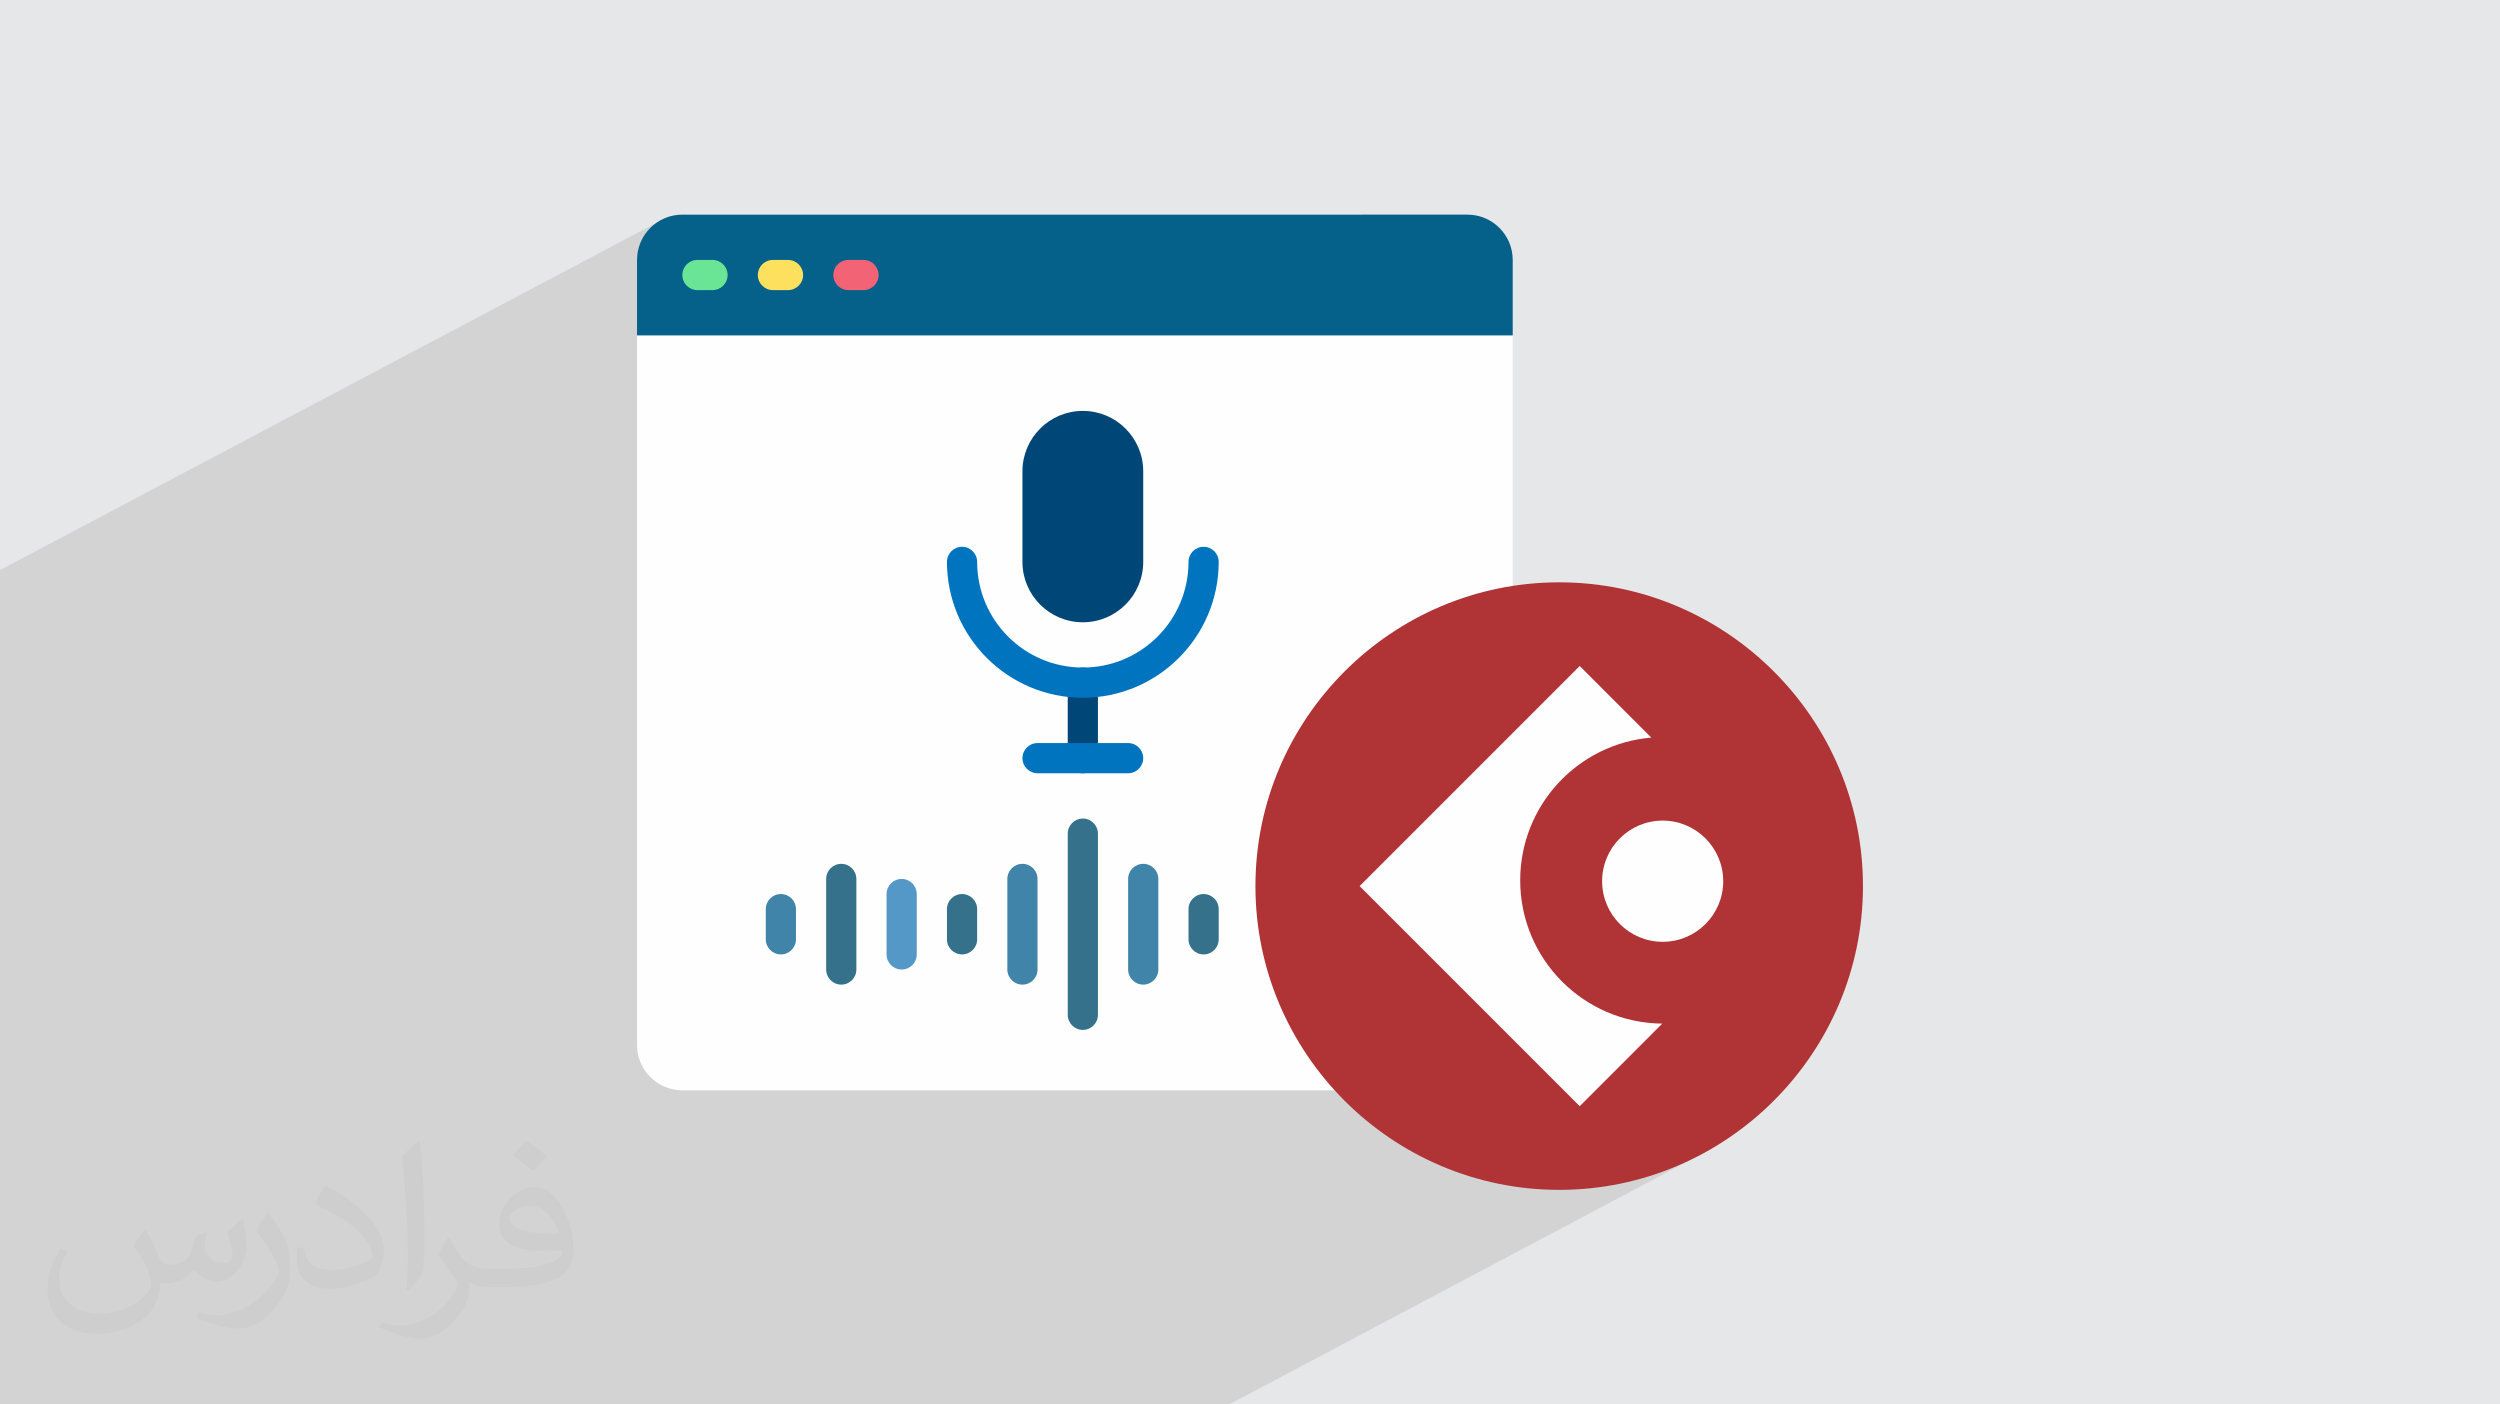
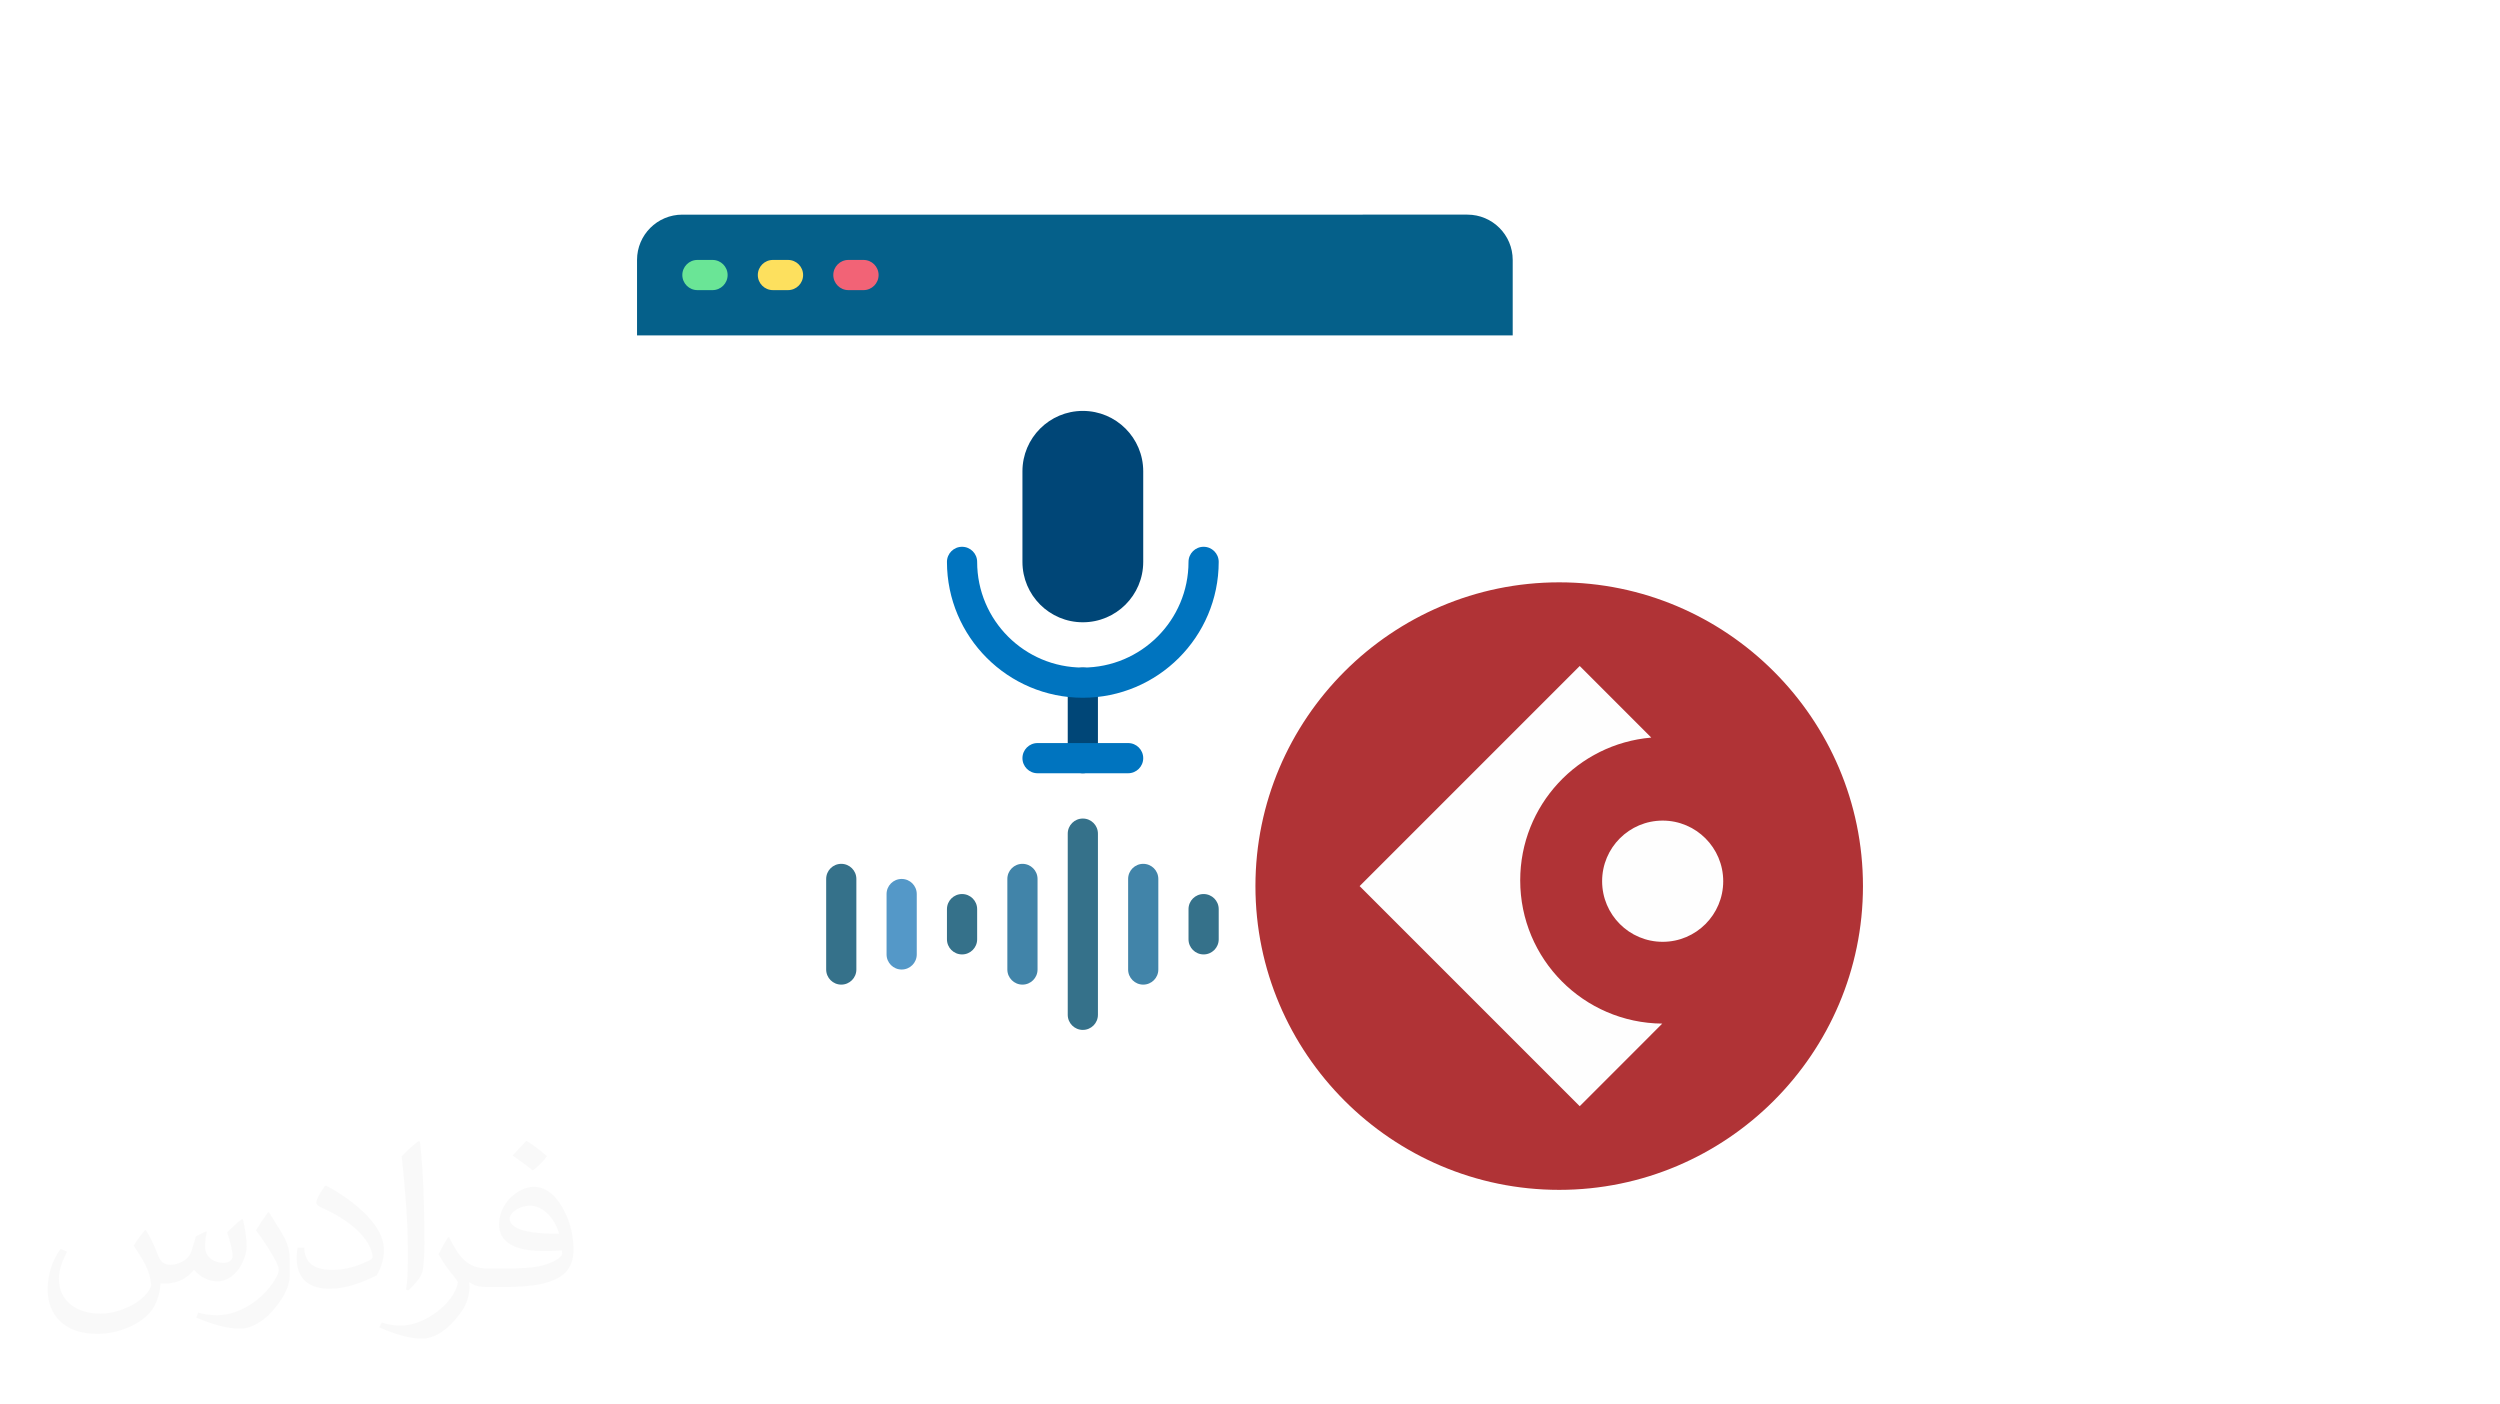
<svg xmlns="http://www.w3.org/2000/svg" xml:space="preserve" width="94.192mm" height="52.917mm" version="1.0" style="shape-rendering:geometricPrecision; text-rendering:geometricPrecision; image-rendering:optimizeQuality; fill-rule:evenodd; clip-rule:evenodd" viewBox="0 0 9404.92 5283.66">
  <defs>
    <style type="text/css">
   
    .fil13 {fill:#B03336}
    .fil14 {fill:#FEFEFE}
    .fil3 {fill:#FEFEFE;fill-rule:nonzero}
    .fil8 {fill:#004677;fill-rule:nonzero}
    .fil9 {fill:#0074BF;fill-rule:nonzero}
    .fil4 {fill:#05608A;fill-rule:nonzero}
    .fil11 {fill:#35718A;fill-rule:nonzero}
    .fil10 {fill:#4184A9;fill-rule:nonzero}
    .fil12 {fill:#5498C8;fill-rule:nonzero}
    .fil5 {fill:#6AE596;fill-rule:nonzero}
    .fil7 {fill:#F26376;fill-rule:nonzero}
    .fil6 {fill:#FDE05E;fill-rule:nonzero}
    .fil2 {fill:#373435;fill-opacity:0.031}
    .fil1 {fill:#2B2A29;fill-opacity:0.102}
    .fil0 {fill:#E6E7E8}
   
  </style>
  </defs>
  <g id="Layer_x0020_1">
-     <polygon class="fil0" points="-0,0 9404.92,0 9404.92,5283.66 -0,5283.66 " />
-     <path class="fil1" d="M6321.04 3961.79c45.26,52.8 118.9,358.99 118.9,358.99l-1816.04 962.88 -4623.9 0 0 -3139.12 2469.03 -1306.19 3852.01 3123.44z" />
    <path class="fil2" d="M548.54 4627.69c17.95,27.21 29.6,53.36 40.96,82.43 8.45,16.91 12.93,48.09 52.57,48.09 11.61,0 28.28,-3.42 43.06,-11.61 16.63,-8.73 29.32,-21.94 35.94,-42l15.85 -53.36 38.57 -19.02 2.64 2.64c-5.27,20.09 -6.59,39.36 -6.59,54.43 0,44.63 38.57,61.56 69.22,61.56 17.95,0 34.09,-8.73 34.09,-25.11 0,-21.13 -8.98,-57.06 -20.62,-89.29 17.95,-17.95 35.94,-35.94 56.53,-50.47l3.17 1.6c8.98,38.04 14,75.56 14,100.66 0,24.57 -10.83,51.79 -19.81,69.49 -18.49,34.87 -51.25,62.62 -90.87,62.62 -30.1,0 -63.65,-15.07 -86.66,-43.06l-1.32 0c-21.66,26.96 -55.22,51.25 -108.86,51.25l-16.63 0c-2.64,35.41 -10.29,60.49 -21.94,82.95 -31.95,62.34 -126.81,106.47 -216.1,106.47 -124.17,0 -186.51,-71.59 -186.51,-166.96 0,-58.91 19.27,-113.6 48.88,-152.42l24.29 10.04c-18.49,35.41 -30.91,68.68 -30.91,101.45 0,89.29 72.66,131.83 156.4,131.83 77.68,0 173.83,-49.41 191.28,-106.72 -6.59,-62.62 -30.1,-91.93 -66.04,-148.99 10.83,-19.02 24.83,-38.04 42.28,-58.38l3.17 0 0 0 0 0 -0.02 -0.09zm1432.13 -336.04c26.15,16.39 51.79,35.66 76.87,57.85 -14,19.81 -31.45,37.79 -53.11,53.64 -25.11,-20.34 -50.19,-37.79 -75.84,-56.27 17.42,-19.55 34.62,-38.29 52.04,-55.22l0 0 0 0 0 0 0 0 0 0 0.03 0zm13.47 244.11c-42.28,0 -76.87,27.75 -76.87,48.34 0,44.13 84.53,57.85 185.72,57.31 -12.68,-51.79 -57.06,-105.68 -108.86,-105.68l0.01 0.03zm-94.86 236.19c54.96,0 103.04,-1.6 139.74,-10.83 40.96,-10.29 75.56,-30.91 75.56,-45.17 0,-3.7 0,-8.19 -1.32,-11.89 -22.98,2.11 -49.41,2.11 -72.38,2.11 -74.49,0 -131.55,-16.91 -154.02,-58.66 -5.55,-11.61 -9.51,-24.57 -9.51,-39.36 0,-40.43 17.42,-79.79 48.09,-107 25.61,-22.45 53.89,-36.44 82.67,-36.44 52.04,0 93.51,41.75 122.57,107.54 15.85,35.94 26.68,77.4 26.68,129.72 0,34.87 -9.51,64.19 -31.17,85.85 -40.43,39.11 -114.92,53.89 -229.04,53.89l-51.79 0 0 0 -13.47 0c-28.28,0 -48.62,-5.02 -64.72,-17.42l-2.64 0c0.79,6.59 1.32,12.93 1.32,19.02 0,25.61 -8.45,58.38 -25.61,84.53 -50.72,75.3 -105.68,108.04 -153.24,108.04 -48.09,0 -107,-18.49 -160.11,-42.54l9.51 -18.49c17.17,7.13 40.96,11.89 73.7,11.89 85.85,0 198.66,-82.43 212.66,-163 -3.17,-6.59 -8.98,-15.32 -17.17,-24.57 -25.11,-29.85 -40.96,-54.68 -55.75,-80.83 12.68,-25.11 24.29,-45.17 35.13,-63.4l4.49 -0.53c36.72,74.77 69.99,117.55 144.23,117.55l11.61 0 0 0 53.89 0 0 0 0 0 0 0 0 0 0 0 0.09 0.01zm-371.98 79c6.34,-34.34 6.87,-72.91 6.87,-108.86l0 -53.36c0,-99.6 -12.68,-244.36 -22.98,-338.68 17.95,-19.27 43.06,-42 62.87,-57.31l5.81 1.6c13.47,118.62 16.63,256 16.63,383.06 0,33.3 -1.32,65.79 -4.49,89.55 -1.85,30.1 -19.27,52.83 -56.53,87.7l-8.19 -3.7zm-382.8 -157.19c1.85,46.77 24.83,83.49 105.15,83.49 49.93,0 92.19,-12.93 138.96,-35.13 8.45,-3.7 12.93,-8.73 12.93,-12.93 0,-29.32 -22.45,-68.15 -60.23,-103.55 -36.72,-33.3 -85.34,-62.62 -130.76,-82.18 -15.6,-6.59 -20.62,-13.47 -20.62,-20.09 0,-13.47 17.95,-41.75 32.77,-62.09l5.02 -0.53c52.04,27.21 110.17,67.64 153.24,112.53 39.11,41.47 63.4,83.49 63.4,129.19 0,33.81 -10.29,65.51 -26.96,95.11 -57.06,28.79 -117.83,50.72 -178.06,50.72 -73.17,0 -123.1,-34.34 -123.1,-114.92 0,-8.73 0,-22.19 3.17,-39.64l25.11 0 0 0 0 0 0 0 0 0 0 0 -0.02 0zm-132.37 -132.9l45.45 73.45c16.63,27.21 32.23,56.81 32.23,103.55l0 59.7c0,48.34 -30.91,100.13 -80.83,151.38 -39.11,34.62 -73.7,49.41 -105.68,49.41 -47.55,0 -101.98,-14.79 -164.85,-41.75l7.13 -18.49c19.81,5.27 42.79,9.77 71.06,9.77 90.36,-0.53 182.8,-66.57 225.08,-147.15 5.02,-9.26 6.87,-17.95 6.87,-24.04 0,-9.26 -5.02,-19.55 -8.98,-28.79 -22.98,-43.31 -48.62,-82.95 -76.87,-119.68 14.79,-23.25 29.6,-45.7 45.7,-67.9l3.7 0.53 0 0 0 0 0 0 0 0 0 0 -0.02 0.01z" />
-     <path class="fil3" d="M5690.76 1261.82l0 2669.49c-0.01,94.09 -76.3,170.38 -170.39,170.38l-2953.48 0.01c-94.09,-0.01 -170.38,-76.3 -170.38,-170.4l0 -2669.49 56.79 -56.79 3180.66 0.01 56.79 56.79z" />
    <path class="fil4" d="M5690.76 977.83l0 283.99 -3294.26 0 0 -283.99c0.01,-94.09 76.3,-170.38 170.4,-170.38l2953.47 -0.01c94.09,0.01 170.38,76.3 170.38,170.39l0.01 0z" />
    <path class="fil5" d="M2680.49 1091.43l-56.79 0c-31.36,0 -56.79,-25.43 -56.79,-56.79 0,-31.36 25.43,-56.8 56.79,-56.8l56.79 0c31.36,0 56.8,25.44 56.8,56.8 0,31.36 -25.44,56.79 -56.8,56.79l0 0z" />
    <path class="fil6" d="M2964.48 1091.43l-56.8 0c-31.35,0 -56.79,-25.43 -56.79,-56.79 0,-31.36 25.44,-56.8 56.8,-56.8l56.79 0c31.36,0 56.8,25.44 56.8,56.8 0,31.36 -25.44,56.79 -56.8,56.79l0 0z" />
    <path class="fil7" d="M3248.46 1091.43l-56.79 0c-31.35,0 -56.79,-25.43 -56.79,-56.79 0,-31.36 25.44,-56.8 56.8,-56.8l56.78 0c31.37,0 56.8,25.44 56.8,56.8 0,31.36 -25.43,56.79 -56.79,56.79l-0.01 0z" />
    <path class="fil8" d="M4073.58 1545.81l0 0c125.45,0 227.2,101.74 227.2,227.2l0 340.77c0,125.46 -101.75,227.2 -227.2,227.2l0 0c-125.44,0 -227.18,-101.74 -227.18,-227.19l-0.01 -340.79c0.01,-125.45 101.75,-227.19 227.19,-227.19z" />
    <path class="fil8" d="M4073.58 2908.95c-31.35,0 -56.78,-25.44 -56.78,-56.8l0 -283.98c0,-31.36 25.43,-56.8 56.78,-56.8 31.36,0 56.8,25.44 56.8,56.8l0 283.99c0,31.35 -25.44,56.79 -56.8,56.79l0 0z" />
    <path class="fil9" d="M4243.97 2908.95l-340.77 0c-31.36,0 -56.79,-25.44 -56.79,-56.8 0,-31.36 25.43,-56.79 56.79,-56.79l340.77 0.01c31.36,-0.01 56.8,25.42 56.8,56.78 0,31.36 -25.44,56.8 -56.8,56.8l0 0z" />
-     <path class="fil10" d="M2937.63 3590.52c-31.35,-0.01 -56.79,-25.44 -56.79,-56.8l0 -113.6c0,-31.36 25.44,-56.79 56.8,-56.79 31.36,0 56.79,25.43 56.79,56.79l0 113.6c0,31.36 -25.43,56.79 -56.79,56.79l-0.01 0.01z" />
    <path class="fil10" d="M3846.4 3704.11c-31.35,0 -56.79,-25.44 -56.79,-56.8l0 -340.78c0,-31.36 25.44,-56.79 56.8,-56.79 31.36,0 56.79,25.43 56.79,56.79l0 340.79c0,31.35 -25.43,56.79 -56.79,56.79l-0.01 0z" />
    <path class="fil11" d="M4073.58 3874.5c-31.35,0 -56.78,-25.43 -56.78,-56.79l0 -681.58c0,-31.36 25.43,-56.79 56.78,-56.79 31.36,0 56.8,25.43 56.8,56.79l0 681.57c0,31.37 -25.44,56.8 -56.8,56.8l0 0z" />
    <path class="fil11" d="M3619.21 3590.52c-31.36,-0.01 -56.79,-25.44 -56.79,-56.8l0 -113.6c0,-31.36 25.43,-56.79 56.79,-56.79 31.36,0 56.8,25.43 56.8,56.79l0 113.6c0,31.36 -25.44,56.79 -56.8,56.79l0 0.01z" />
    <path class="fil12" d="M3392.01 3647.32c-31.35,0 -56.79,-25.44 -56.79,-56.8l0 -227.19c0,-31.36 25.44,-56.8 56.8,-56.8 31.36,0 56.79,25.44 56.79,56.8l0 227.19c0,31.36 -25.43,56.8 -56.79,56.8l-0.01 0z" />
    <path class="fil11" d="M3164.83 3704.11c-31.36,0 -56.79,-25.44 -56.79,-56.8l0 -340.78c0,-31.36 25.43,-56.79 56.79,-56.79 31.36,0 56.8,25.43 56.8,56.79l0 340.79c0,31.35 -25.44,56.79 -56.8,56.79l0 0z" />
    <path class="fil10" d="M5179.59 3590.52c-31.36,-0.01 -56.8,-25.44 -56.8,-56.8l0 -113.6c0,-31.36 25.44,-56.79 56.8,-56.79 31.36,0 56.79,25.43 56.79,56.79l0 113.6c0,31.36 -25.43,56.79 -56.79,56.79l0 0.01z" />
    <path class="fil10" d="M4300.78 3704.11c-31.36,0 -56.8,-25.44 -56.8,-56.8l0 -340.78c0,-31.36 25.44,-56.79 56.8,-56.79 31.36,0 56.79,25.43 56.79,56.79l0 340.79c0,31.35 -25.43,56.79 -56.79,56.79l0 0z" />
    <path class="fil11" d="M4527.96 3590.52c-31.36,-0.01 -56.79,-25.44 -56.79,-56.8l0 -113.6c0,-31.36 25.43,-56.79 56.79,-56.79 31.36,0 56.79,25.43 56.79,56.79l0 113.6c0,31.36 -25.43,56.79 -56.79,56.79l0 0.01z" />
    <path class="fil11" d="M4952.39 3704.11c-31.36,0 -56.8,-25.44 -56.8,-56.8l0 -340.78c0,-31.36 25.44,-56.79 56.8,-56.79 31.36,0 56.79,25.43 56.79,56.79l0 340.79c0,31.35 -25.43,56.79 -56.79,56.79l0 0z" />
    <path class="fil9" d="M4073.58 2624.96c-282.13,-0.25 -510.92,-229.03 -511.17,-511.18 0,-31.35 25.43,-56.79 56.79,-56.79 31.36,0 56.8,25.44 56.8,56.8 0,219.54 178.04,397.57 397.57,397.57 219.55,0 397.59,-178.03 397.59,-397.57 0,-31.36 25.43,-56.8 56.79,-56.8 31.36,0 56.79,25.44 56.79,56.8 -0.24,282.13 -229.03,510.92 -511.18,511.17l0 0z" />
    <path class="fil13" d="M5865.66 4476.22c629.3,0 1142.76,-513.47 1142.76,-1142.76 0,-629.51 -513.47,-1142.75 -1142.76,-1142.75 -629.52,0 -1142.76,513.24 -1142.76,1142.75 0,629.3 513.24,1142.76 1142.76,1142.76z" />
    <path class="fil14" d="M6253.31 3850.79l-310.44 310.67 -828 -828 828 -828.01 269.11 269.33c-276.15,23.39 -493.02,254.8 -493.02,537.09 0,296.37 238.9,536.42 534.36,538.9l0 0 -0.01 0.01zm1.6 -763.72l0 0c-125.82,0 -227.79,101.97 -227.79,228 0,125.81 101.97,228 227.79,228 125.81,0 227.78,-102.2 227.78,-228 0,-125.59 -101.97,-228 -227.78,-228z" />
  </g>
</svg>